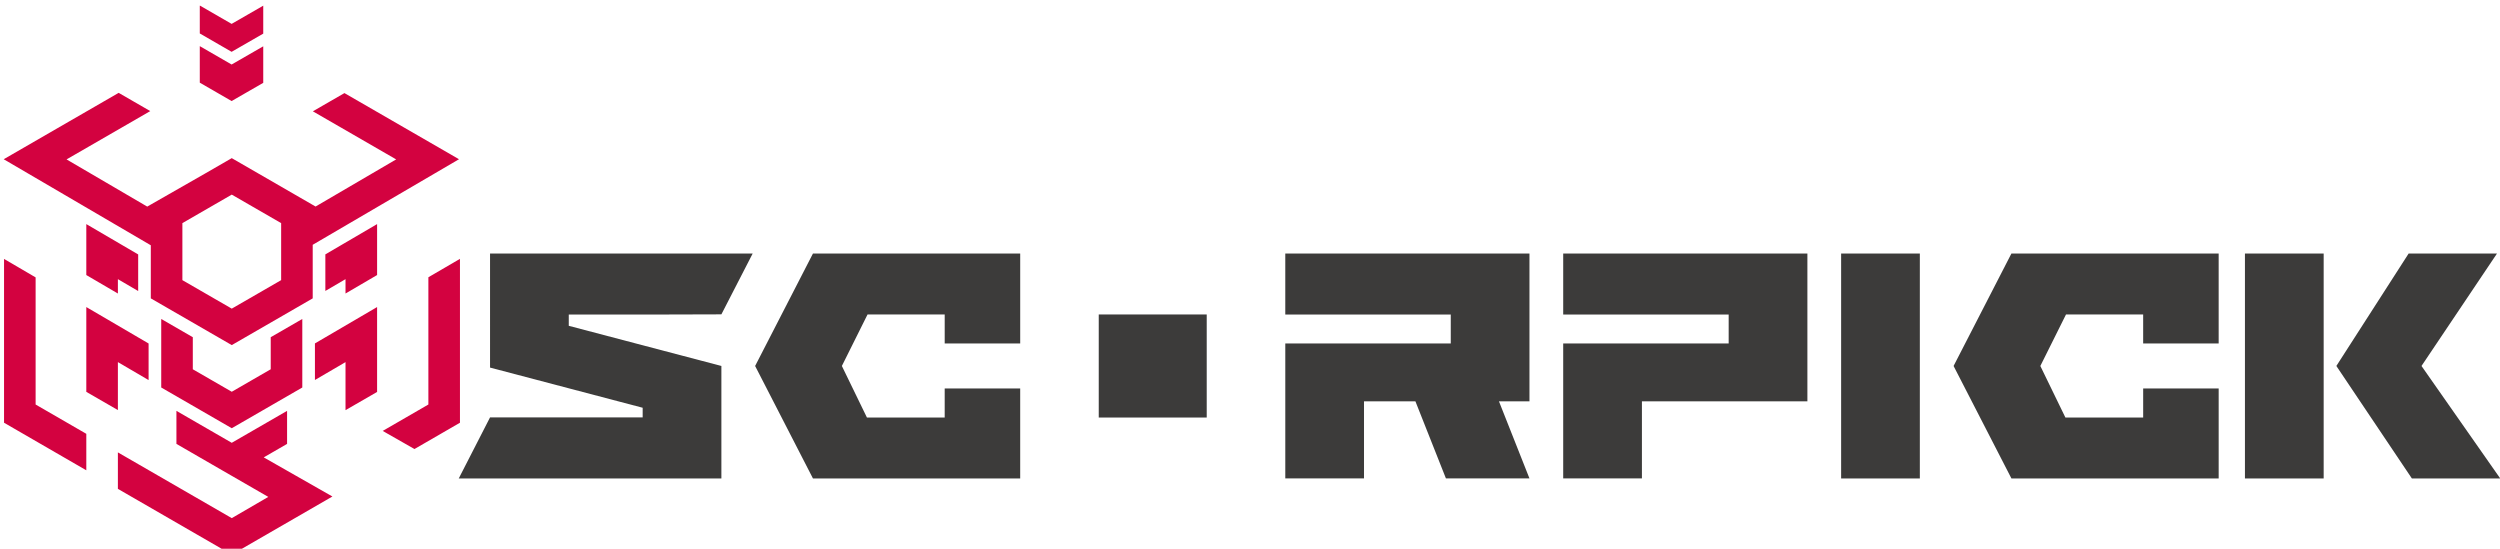
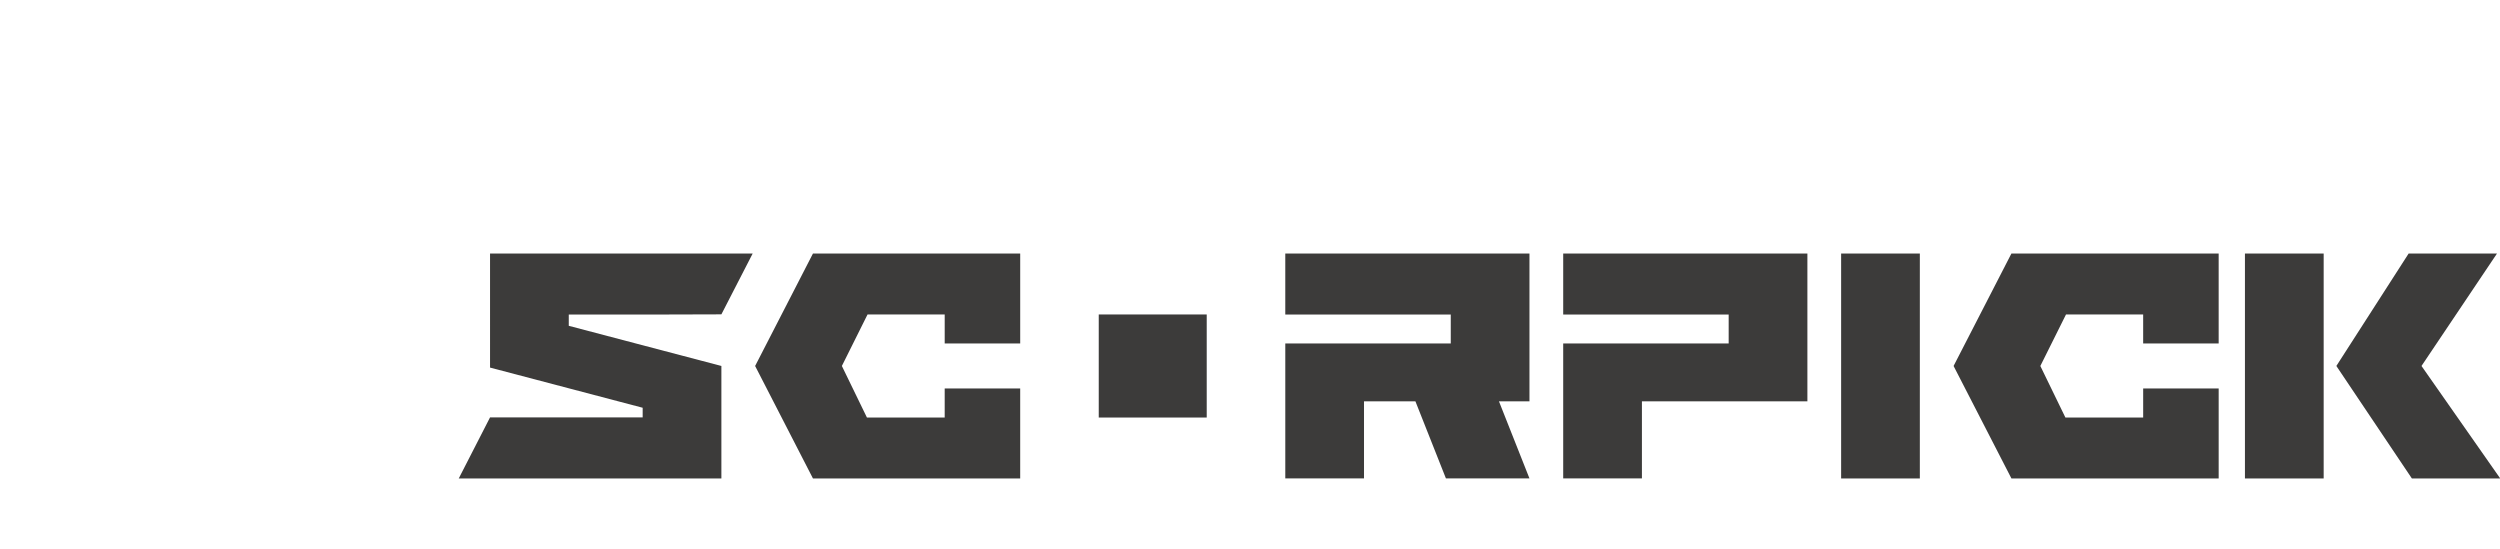
<svg xmlns="http://www.w3.org/2000/svg" id="Vrstva_1" x="0px" y="0px" viewBox="0 0 579.811 127.269" style="enable-background:new 0 0 579.811 127.269;" xml:space="preserve">
  <style type="text/css">	.st0{fill-rule:evenodd;clip-rule:evenodd;fill:#3C3B3A;}	.st1{fill-rule:evenodd;clip-rule:evenodd;fill:#D30240;}</style>
  <g transform="matrix(1.226,0,0,1.226,-286.007,-2186.17)">
    <path class="st0" d="M672.857,1873.679h-14.893v-42.547h14.893V1873.679z M706.254,1873.679H689.54l-14.283-21.275l13.676-21.273  h16.714l-14.283,21.273L706.254,1873.679z M325.988,1831.132h49.682l-5.919,11.507l-14.284,0.041h-14.588v2.128l28.871,7.596  v21.275h-49.682l5.919-11.548h28.871v-1.823l-28.871-7.599V1831.132z M376.133,1852.405l10.941-21.273h39.204v17.019h-14.283  v-5.492H397.4l-4.857,9.746l4.739,9.749h14.712v-5.492h14.283v17.018h-39.204L376.133,1852.405z M461.562,1862.153h-20.426v-19.495  h20.426V1862.153z M581.574,1831.132h14.89v42.547h-14.89V1831.132z M602.847,1852.405l10.941-21.273h39.205v17.019H638.71v-5.492  h-14.595l-4.856,9.746l4.739,9.749h14.713v-5.492h14.283v17.018h-39.205L602.847,1852.405z M476.424,1842.68v-11.548h46.192v27.959  h-5.773l5.773,14.588h-15.802l-5.775-14.588h-9.724v14.588h-14.89v-25.529h31.302v-5.47H476.424z M528.998,1842.68v-11.548h46.194  v27.959h-31.302v14.588h-14.893v-25.529H560.3v-5.47H528.998z" />
  </g>
  <g transform="matrix(1.221,0,0,1.221,-2284.37,-3473.84)">
-     <path class="st1" d="M1899.546,2891.668l-27.94-16.344l21.836-12.609l5.998,3.465l-15.896,9.177l15.325,8.964l11.128-6.361  l4.926-2.843l15.377,8.877v0.002l0.545,0.312l15.305-8.952l-15.821-9.134l5.998-3.462l21.76,12.563l-27.787,16.253v10.176  l-15.377,8.877l-15.377-8.877V2891.668z M1914.924,2882.044l-9.379,5.415v10.831l9.379,5.413l9.379-5.413v-10.831  L1914.924,2882.044z M1920.996,2931.955l13.043,7.431l-19.116,11.037l-21.63-12.489v-6.927l1.468,0.847l20.162,11.642l6.939-4.033  l-6.939-4.002l0,0l-3.582-2.066l-2.666-1.54l0,0l-4.261-2.462v-6.274l10.509,6.068l10.509-6.068v6.274L1920.996,2931.955z   M1958.268,2894.245v31.129l-8.64,4.995l-6.034-3.438l8.676-5.017v-24.171L1958.268,2894.245z M1887.295,2934.41l-15.627-9.036  v-31.115l5.998,3.508v24.147l9.629,5.566V2934.41z M1928.322,2905.666v13.016l-13.398,7.735l-13.398-7.735v-13.016l5.998,3.462  v6.092l7.4,4.271l7.4-4.271v-6.092L1928.322,2905.666z M1887.295,2897.321v-9.677l9.852,5.763v6.951l-3.853-2.255v2.728  L1887.295,2897.321z M1936.53,2900.831c0-1.207,0-2.728,0-2.728l-3.829,2.241v-6.948l9.828-5.751v9.677L1936.53,2900.831z   M1887.295,2919.51v-16.109l11.831,6.922v6.948l-5.833-3.412v9.113L1887.295,2919.51z M1936.53,2922.987v-1.334v-7.793  l-5.809,3.397v-6.948l11.807-6.908v16.124L1936.53,2922.987z M1920.903,2846.157v5.307l-6.008,3.458l-6.046-3.491v-5.281h0.046  l6.001,3.465L1920.903,2846.157z M1920.903,2853.874v6.939l-6.008,3.458l-6.046-3.491v-6.939l6.046,3.491L1920.903,2853.874z" />
-   </g>
+     </g>
</svg>